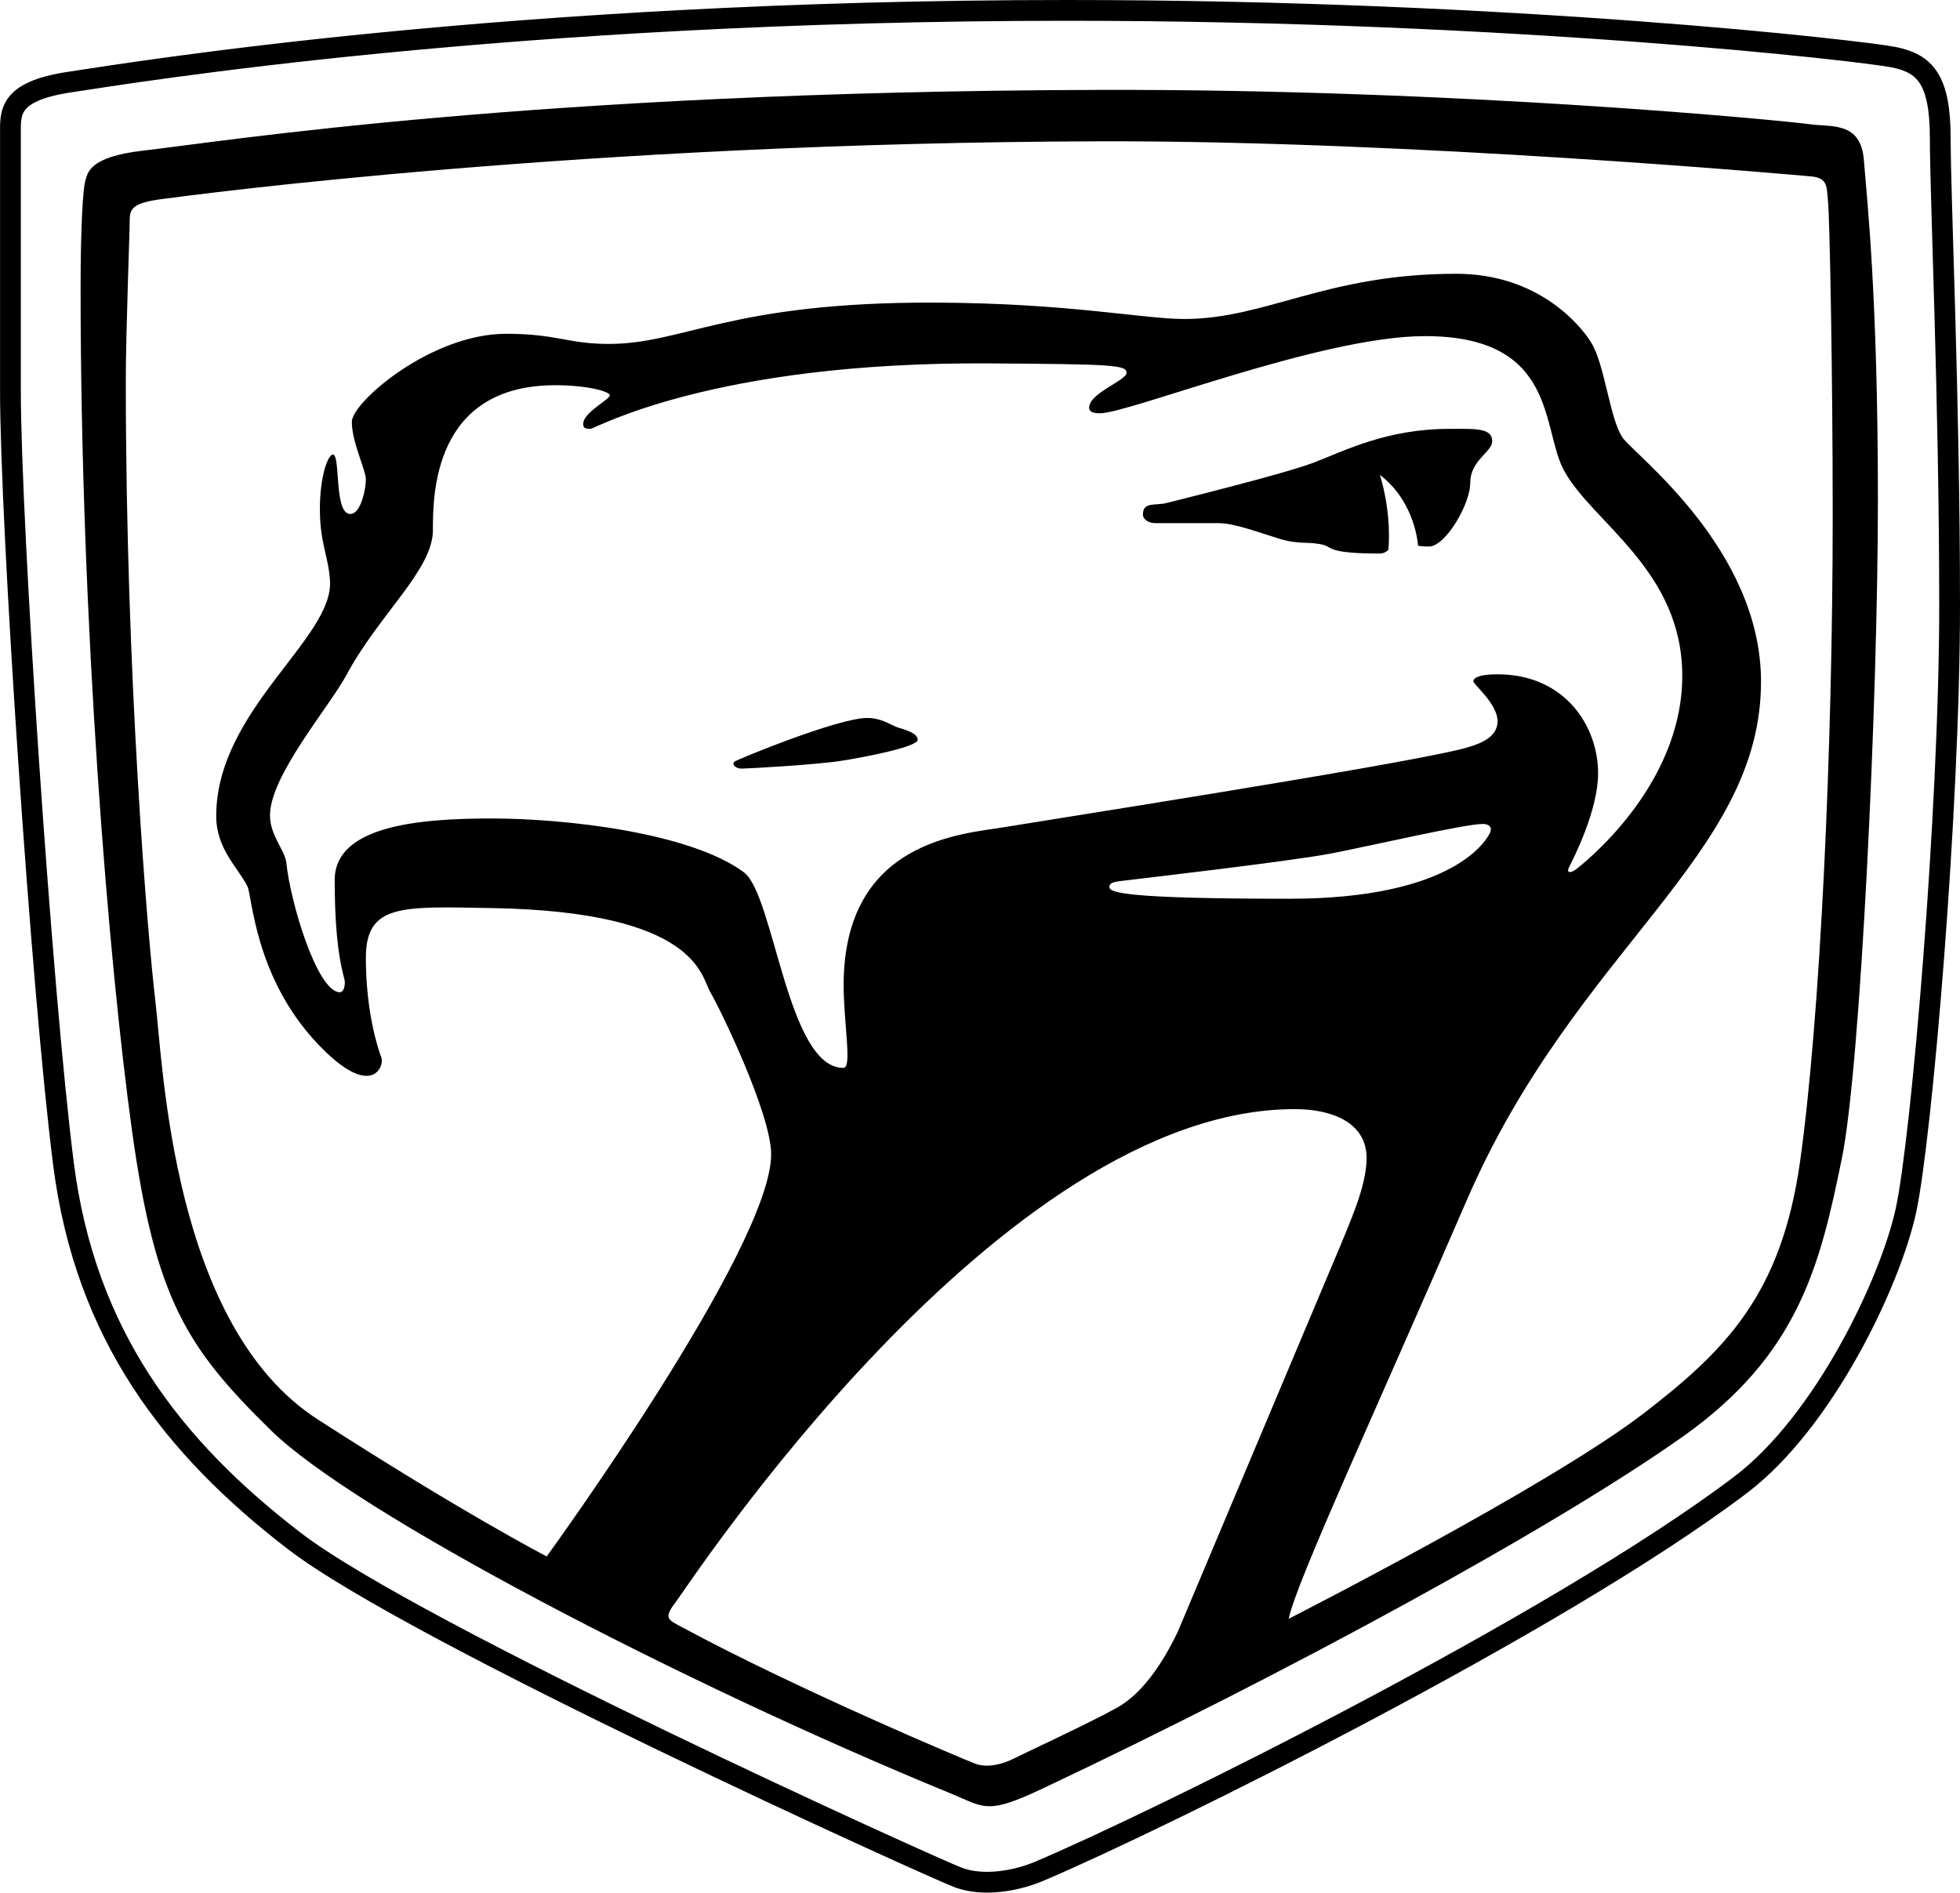
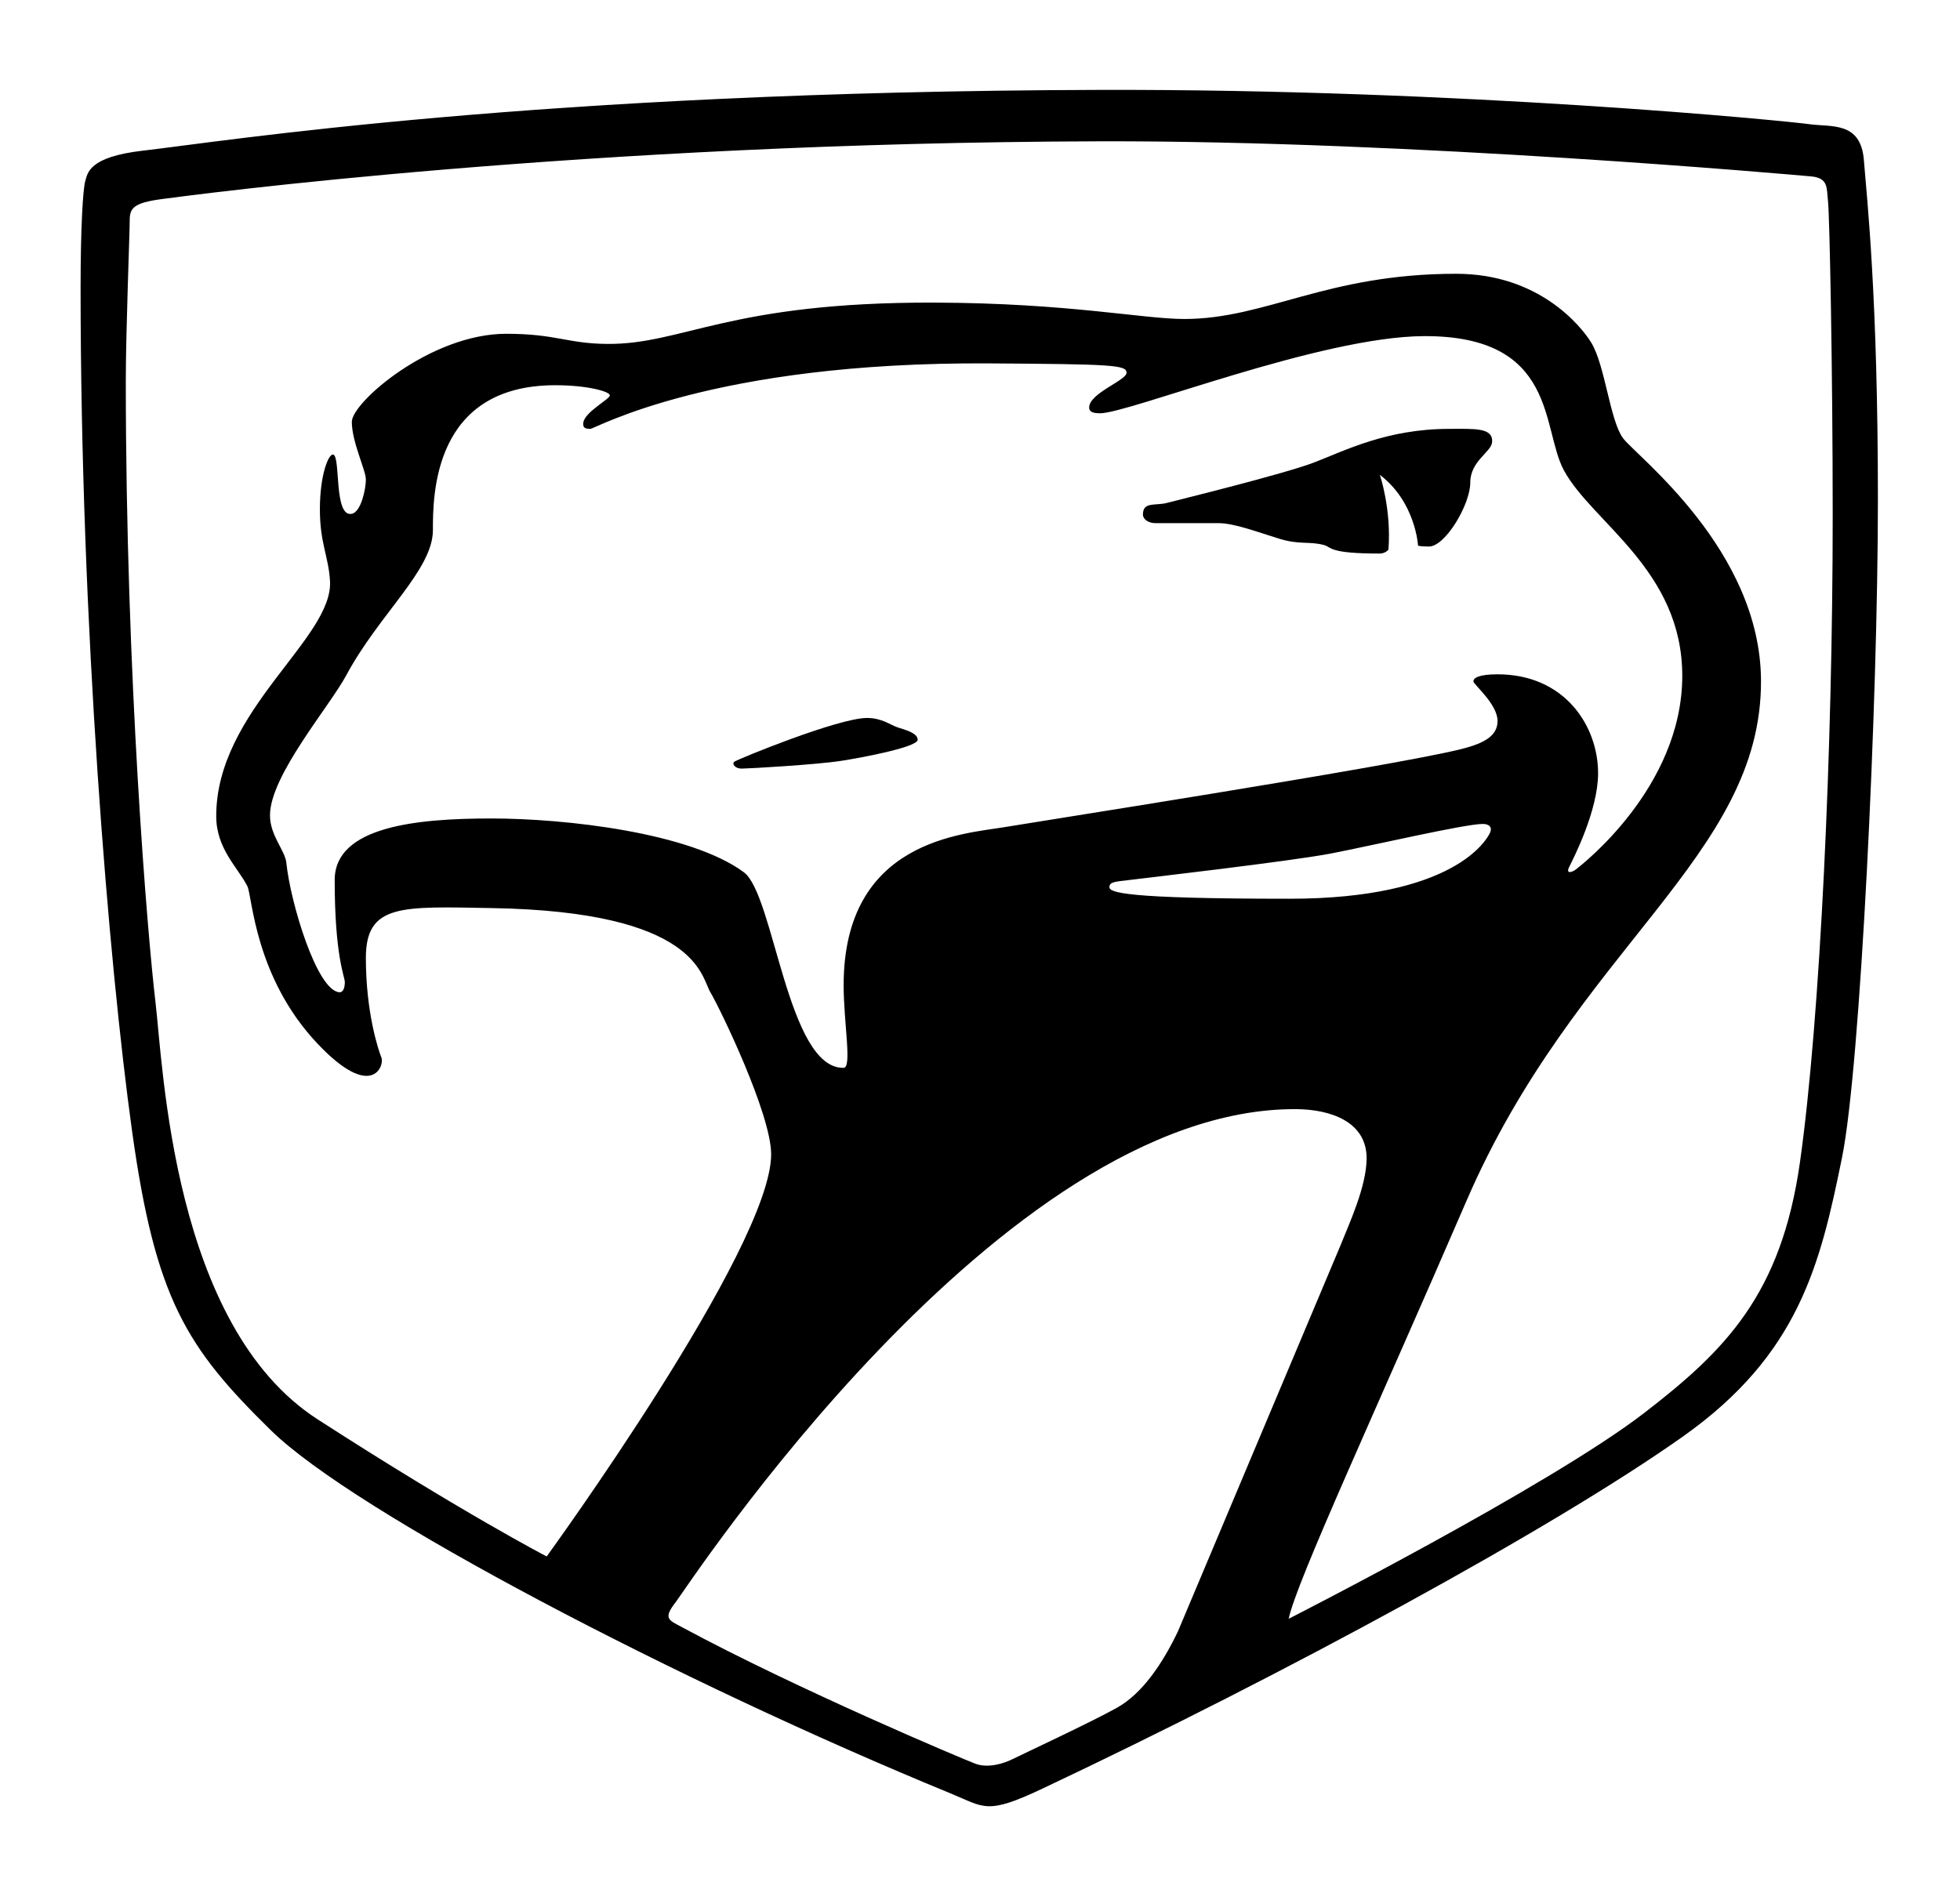
<svg xmlns="http://www.w3.org/2000/svg" width="330.06" height="318.803">
  <path d="M244.048 72.234c4.2 0 7.41-.257 7.219 2.23-.133 1.704-3.676 3.15-3.676 6.825 0 3.676-4.2 10.762-6.957 10.762-1.313 0-1.836-.133-1.836-.133s-.394-7.348-6.434-11.941c0 0 1.97 5.773 1.446 12.597 0 0-.524.66-1.446.66-8.793 0-8.03-1.074-9.449-1.445-2.492-.656-4.07 0-7.48-1.05-3.774-1.16-7.614-2.626-10.239-2.626h-10.628c-1.184 0-2.102-.656-2.102-1.445 0-2.23 2.102-1.441 4.07-1.969 1.97-.523 19.684-4.855 24.805-6.824 5.117-1.969 12.207-5.64 22.707-5.64m-98.043 48.691c2.492 0 3.938 1.18 5.117 1.574 1.18.395 3.414.918 3.414 2.102 0 1.18-8.664 2.886-12.863 3.543-4.2.656-15.75 1.312-16.8 1.312-1.052 0-1.708-.789-1.18-1.18.523-.394 17.457-7.351 22.312-7.351" />
-   <path fill="none" stroke="#000" stroke-width="3.5" d="M179.736 1.75c75.074 0 133.875 6.828 139.125 7.875 5.25 1.05 7.875 3.676 7.875 13.652 0 9.973 1.574 44.098 1.574 78.75 0 34.649-4.727 89.774-7.352 101.848-2.625 12.074-13.77 35.54-27.824 46.2-30.82 23.374-98.355 56.73-118.125 65.1-3.898 1.65-9.45 2.626-13.648 1.052-4.2-1.579-91.352-40.95-111.825-56.7C29.06 243.777 14.361 224.875 10.685 196 7.009 167.125 1.759 88.375 1.759 65.8V22.75c0-3.676-.523-7.348 9.977-8.926 10.5-1.574 74.023-12.074 168-12.074zm0 0" />
  <path d="M24.071 25.375c13.395-1.527 66.153-9.973 160.915-10.234 61.421-.172 116.023 5.25 119.699 5.773 3.676.524 8.66-.523 9.187 6.035.524 6.567 2.364 23.102 2.364 57.227s-2.946 95.539-6.04 110.773c-3.675 18.113-7.285 33.192-26.773 46.988-22.027 15.594-67.238 40.118-107.887 59.325-9.453 4.468-9.715 3.156-15.488.789-45.414-18.637-100.273-47.25-114.45-61.164-14.175-13.91-19.425-22.051-23.362-50.399-3.938-28.351-8.665-85.312-8.665-142.011 0-10.106.395-16.668.79-17.98.394-1.313.523-4.071 9.71-5.122zm161.176-1.574c-87.02.219-152.906 9.058-157.894 9.715-4.985.652-5.512 1.574-5.512 3.672 0 2.101-.656 18.636-.656 27.039 0 49.878 3.676 93.449 4.988 104.472 1.313 11.028 2.887 54.602 27.3 70.352 24.411 15.75 38.587 23.101 38.587 23.101s37.8-51.976 37.8-67.726c0-6.824-8.664-24.676-10.238-27.301-1.574-2.625-2.105-13.578-36.75-14.176-15.222-.262-21.261-.785-21.261 8.403 0 9.187 2.097 15.484 2.625 16.8.523 1.309-1.575 7.348-10.762-2.363-10.59-11.191-10.992-24.871-11.813-26.512-1.578-3.152-5.25-6.3-5.25-11.816 0-17.848 19.766-29.941 19.16-39.637-.261-4.199-1.703-6.297-1.703-12.074 0-5.773 1.457-9.34 2.23-9.187 1.313.261.056 10.625 3.15 9.976 1.566-.328 2.363-4.2 2.363-5.773 0-1.578-2.364-6.301-2.364-9.715 0-3.281 13.301-14.832 25.989-14.832 8.398 0 10.238 1.64 16.93 1.707 12.863.133 20.476-7.086 55.386-6.957 22.445.086 34.914 2.758 41.871 2.758 13.781 0 23.887-7.614 45.805-7.614 13.918 0 20.996 8.793 22.707 11.551 2.363 3.805 3.148 13.125 5.383 16.145 2.23 3.015 23.132 18.765 23.23 40.816.129 29.668-31.148 44.926-49.613 87.676-15.336 35.504-28.614 64.05-29.926 70.351 0 0 43.836-22.316 59.852-34.652 13.652-10.52 23.093-19.93 26.25-42.262 3.41-24.152 5.511-69.562 5.511-108.937 0-24.676-.527-50.66-.789-52.895-.262-2.23.133-3.933-2.887-4.199-3.02-.262-67.332-6.035-119.699-5.906zM72.9 89.293c0 6.695-9.043 14.117-14.57 24.414-2.868 5.34-12.864 16.93-12.864 23.625 0 3.414 2.547 5.898 2.758 8.004.656 6.566 5.117 21.527 8.926 21.789.652.047.918-.79.918-1.707 0-.918-1.707-4.332-1.707-17.191 0-9.059 13.914-10.372 26.382-10.372 12.465 0 33.465 2.364 42.524 9.06 5.094 3.765 7.347 33.132 16.8 32.94 1.442-.027 0-7.609 0-13.91 0-24.543 20.212-25.465 27.169-26.644 5.328-.906 63.523-9.977 76.253-12.992 3.91-.93 6.696-2.102 6.696-4.86 0-2.886-4.07-6.168-4.07-6.691 0-.524.789-1.184 4.07-1.184 11.285 0 16.93 8.664 16.93 16.672 0 6.297-4.2 14.438-4.856 15.75-.656 1.313.527.918 1.184.39.652-.523 17.84-13.648 17.847-32.546.008-17.852-15.222-25.856-19.949-34.652-3.793-7.06-1.05-22.637-23.496-22.575-17.457.051-49.742 12.996-54.598 12.996-1.18 0-1.82-.25-1.836-.921-.062-2.461 6.297-4.594 6.297-5.907 0-1.312-2.36-1.441-23.097-1.574-46.727-.297-66.415 11.027-67.2 11.027-.789 0-1.312-.132-1.183-1.05.261-1.82 4.465-3.938 4.465-4.594 0-.656-3.809-1.707-9.188-1.707-20.605 0-20.605 18.633-20.605 24.41zm151.195 54.469c-6.824 1.312-31.89 4.199-33.992 4.465-2.098.261-3.282.261-3.282 1.18 0 .917 2.497 1.968 30.32 1.968 27.825 0 33.204-9.973 33.731-11.023.524-1.051-.133-1.575-1.18-1.575-3.019 0-18.769 3.672-25.597 4.985zm-110.246 126c-2.254 2.894-1.285 3.074 1.05 4.332 19.368 10.441 47.25 22.18 49.348 22.968 2.102.79 4.727 0 6.301-.789 1.574-.785 13.387-6.296 17.586-8.66 4.2-2.363 7.613-7.351 10.238-12.863l27.301-64.836c1.574-3.937 4.395-9.977 4.461-14.703.086-6.297-6.102-8.367-11.879-8.399-49.875-.261-102.57 80.59-104.406 82.95" />
</svg>